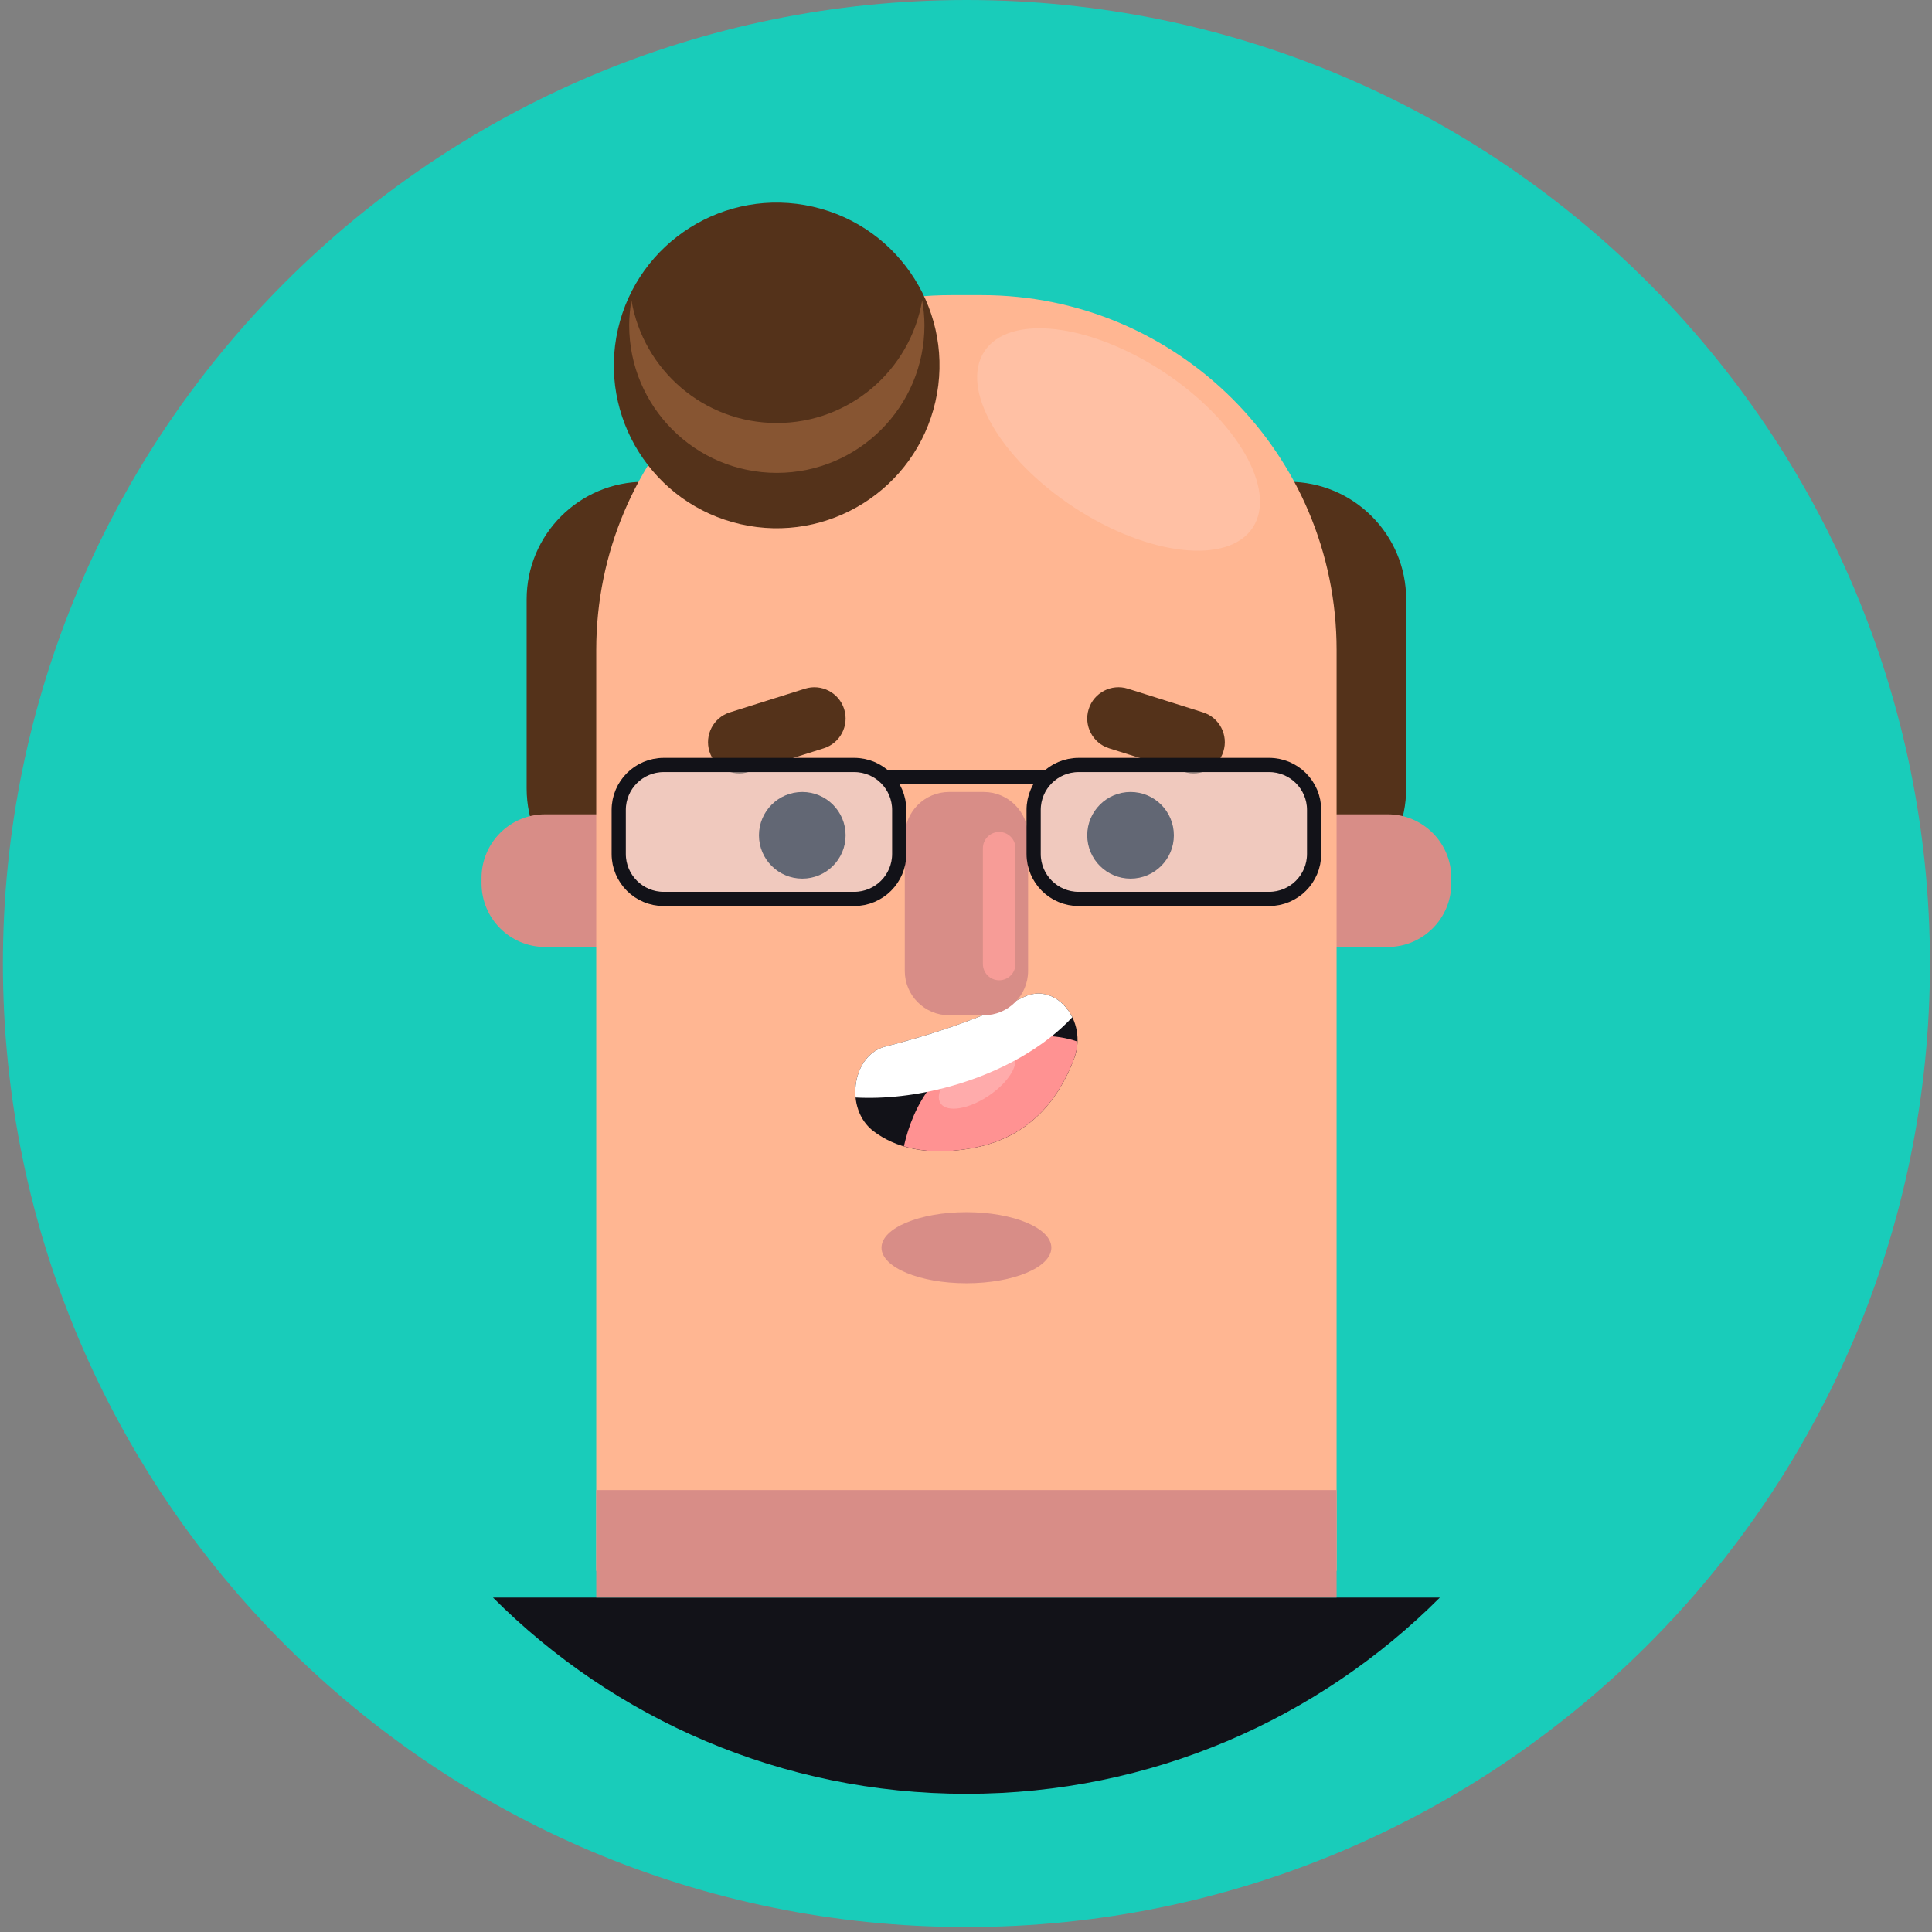
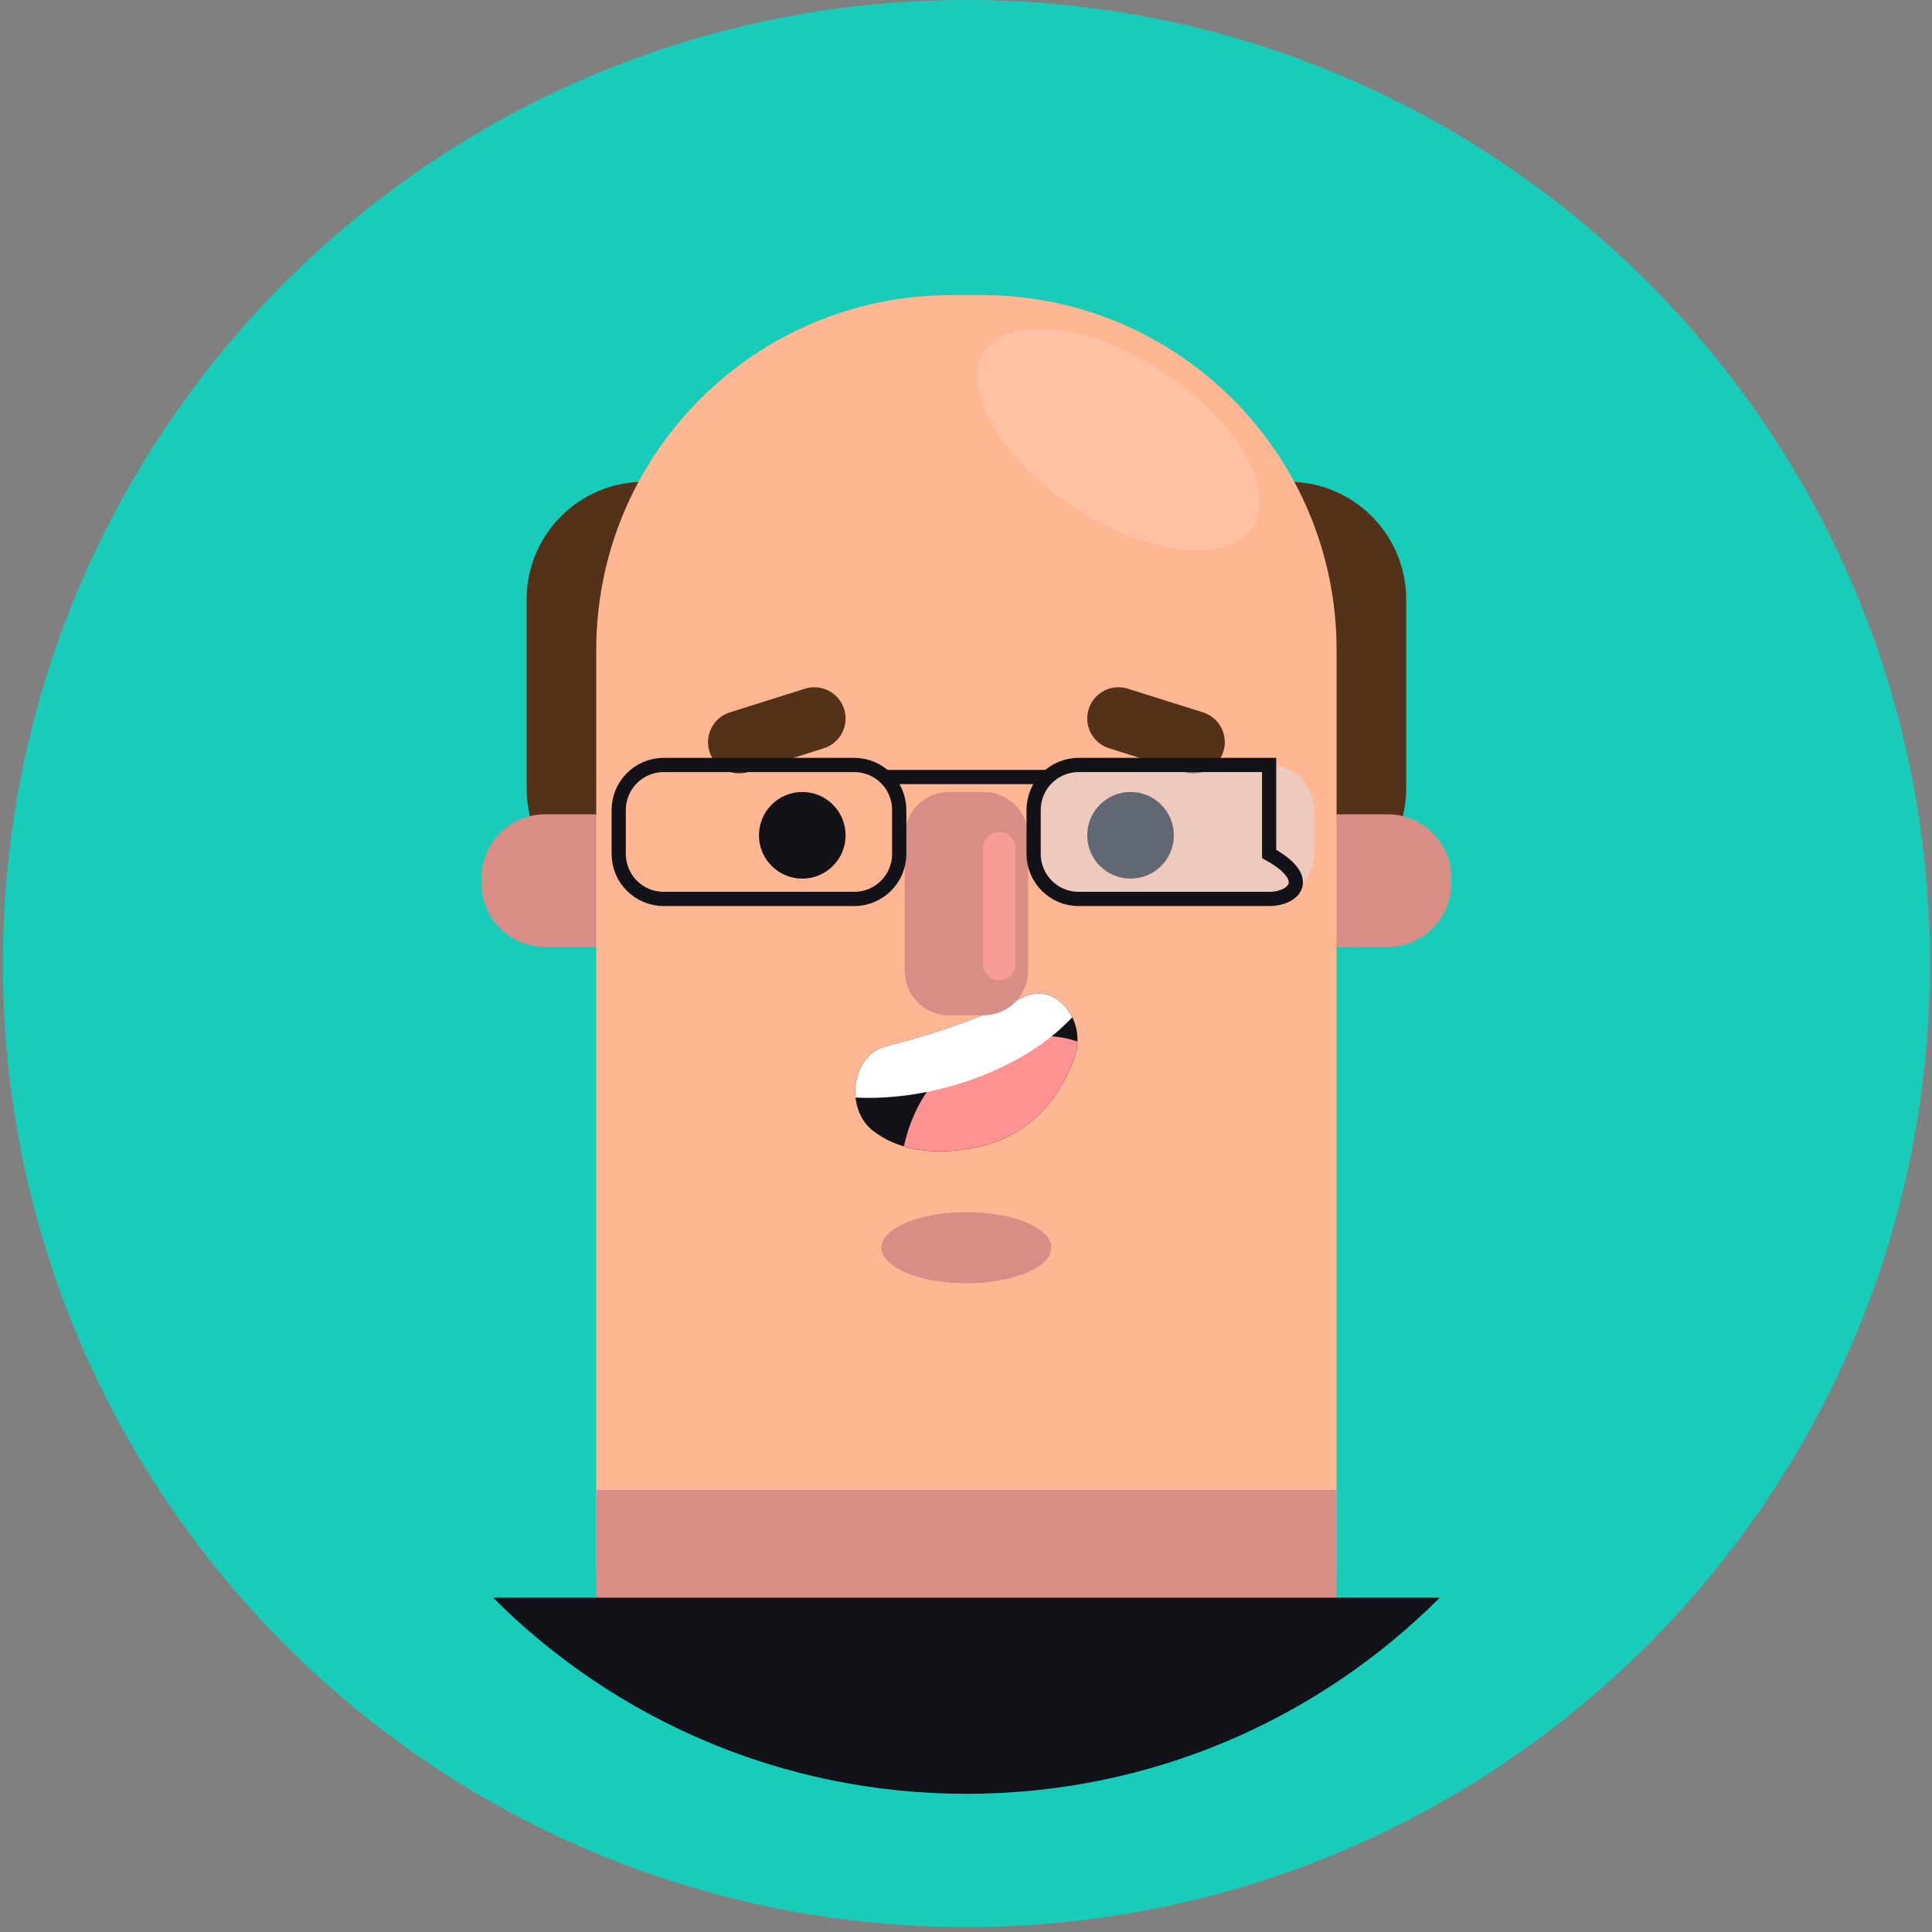
<svg xmlns="http://www.w3.org/2000/svg" width="136" height="136" viewBox="0 0 136 136" fill="none">
  <rect x="0" y="0" width="136" height="136" fill="#808080" stroke="none" />
  <g clip-path="url(#clip0_214_18)">
    <path d="M68.03 130.652C102.728 130.652 130.856 102.524 130.856 67.826C130.856 33.128 102.728 5 68.03 5C33.332 5 5.204 33.128 5.204 67.826C5.204 102.524 33.332 130.652 68.03 130.652Z" fill="#19CCBA" stroke="#19CCBA" stroke-width="10" />
    <path d="M90.702 63.783H45.357C40.782 63.783 37.072 60.074 37.072 55.499V42.197C37.072 37.622 40.782 33.913 45.357 33.913H90.702C95.277 33.913 98.986 37.622 98.986 42.197V55.499C98.987 60.074 95.277 63.783 90.702 63.783Z" fill="#54321A" />
    <path d="M34.703 112.459C43.229 120.994 55.013 126.273 68.03 126.273C81.047 126.273 92.831 120.993 101.357 112.459H34.703Z" fill="#121218" />
    <path d="M97.687 66.66H38.372C35.9 66.66 33.896 64.656 33.896 62.184V61.799C33.896 59.327 35.9 57.323 38.372 57.323H97.687C100.159 57.323 102.163 59.327 102.163 61.799V62.184C102.162 64.657 100.159 66.66 97.687 66.66Z" fill="#D88D87" />
    <path d="M94.088 110.577H41.971V45.757C41.971 31.959 53.156 20.775 66.953 20.775H69.106C82.902 20.775 94.088 31.96 94.088 45.757V110.577Z" fill="#FFB692" />
    <path d="M94.088 104.891H41.972V112.459H94.088V104.891Z" fill="#D88D87" />
    <path d="M62.322 73.672C64.969 73 68.649 71.879 72.061 70.188C74.305 69.076 76.608 71.846 75.615 74.503C74.558 77.331 72.489 80.081 68.467 80.816C65.171 81.418 62.967 80.74 61.498 79.635C59.419 78.07 59.962 74.271 62.322 73.672Z" fill="#121218" />
    <path d="M68.466 80.815C72.488 80.08 74.558 77.33 75.615 74.502C75.764 74.104 75.831 73.704 75.843 73.315C74.343 72.8 72.398 72.716 69.877 73.517C65.983 74.754 64.299 77.74 63.63 80.674C63.628 80.679 63.628 80.685 63.627 80.691C64.898 81.071 66.481 81.178 68.466 80.815Z" fill="#FF9292" />
-     <path d="M66.22 77.684C66.683 78.332 68.205 78.078 69.622 77.118C71.038 76.157 71.811 74.854 71.348 74.206C70.885 73.559 69.362 73.812 67.946 74.773C66.529 75.734 65.757 77.038 66.22 77.684Z" fill="#FFABAB" />
    <path d="M62.322 73.672C64.969 73 68.649 71.879 72.061 70.188C73.439 69.505 74.836 70.288 75.482 71.609C73.577 73.657 70.544 75.453 66.902 76.468C64.566 77.12 62.279 77.366 60.229 77.258C60.071 75.698 60.834 74.05 62.322 73.672Z" fill="white" />
    <path d="M56.476 55.75C54.792 55.75 53.426 57.115 53.426 58.8C53.426 60.484 54.791 61.85 56.476 61.85C58.16 61.85 59.525 60.485 59.525 58.8C59.526 57.115 58.16 55.75 56.476 55.75Z" fill="#121218" />
    <path d="M79.583 55.75C77.898 55.75 76.534 57.115 76.534 58.8C76.534 60.484 77.899 61.85 79.583 61.85C81.267 61.85 82.633 60.485 82.633 58.8C82.632 57.115 81.267 55.75 79.583 55.75Z" fill="#121218" />
    <path d="M84.681 50.145L79.394 48.479C78.236 48.114 77.001 48.758 76.636 49.916C76.271 51.075 76.915 52.31 78.073 52.675L83.359 54.34C84.518 54.705 85.753 54.061 86.118 52.903C86.483 51.745 85.839 50.51 84.681 50.145Z" fill="#54321A" />
    <path d="M56.665 48.48L51.379 50.145C50.22 50.511 49.577 51.745 49.941 52.904C50.306 54.062 51.541 54.706 52.7 54.341L57.986 52.676C59.145 52.311 59.788 51.076 59.423 49.917C59.058 48.758 57.823 48.115 56.665 48.48Z" fill="#54321A" />
    <path d="M68.03 90.333C71.332 90.333 74.008 89.212 74.008 87.83C74.008 86.448 71.332 85.328 68.03 85.328C64.729 85.328 62.052 86.448 62.052 87.83C62.052 89.212 64.729 90.333 68.03 90.333Z" fill="#D88D87" />
    <path d="M69.249 71.467H66.81C65.087 71.467 63.69 70.07 63.69 68.346V58.871C63.69 57.147 65.087 55.75 66.81 55.75H69.249C70.972 55.75 72.37 57.147 72.37 58.871V68.347C72.37 70.07 70.972 71.467 69.249 71.467Z" fill="#D88D87" />
    <path d="M70.335 69.004C69.703 69.004 69.189 68.49 69.189 67.857V59.711C69.189 59.078 69.702 58.565 70.335 58.565C70.969 58.565 71.482 59.078 71.482 59.711V67.857C71.482 68.49 70.969 69.004 70.335 69.004Z" fill="#F79C97" />
    <path opacity="0.4" d="M89.338 63.279H75.928C74.179 63.279 72.761 61.861 72.761 60.112V57.016C72.761 55.267 74.179 53.849 75.928 53.849H89.338C91.087 53.849 92.505 55.267 92.505 57.016V60.112C92.505 61.861 91.087 63.279 89.338 63.279Z" fill="#D9E6FF" />
-     <path d="M89.338 63.279H75.928C74.179 63.279 72.761 61.861 72.761 60.112V57.016C72.761 55.267 74.179 53.849 75.928 53.849H89.338C91.087 53.849 92.505 55.267 92.505 57.016V60.112C92.505 61.861 91.087 63.279 89.338 63.279Z" stroke="#121218" stroke-miterlimit="10" />
-     <path opacity="0.4" d="M60.131 63.279H46.721C44.972 63.279 43.554 61.861 43.554 60.112V57.016C43.554 55.267 44.972 53.849 46.721 53.849H60.131C61.88 53.849 63.299 55.267 63.299 57.016V60.112C63.299 61.861 61.88 63.279 60.131 63.279Z" fill="#D9E6FF" />
+     <path d="M89.338 63.279H75.928C74.179 63.279 72.761 61.861 72.761 60.112V57.016C72.761 55.267 74.179 53.849 75.928 53.849H89.338V60.112C92.505 61.861 91.087 63.279 89.338 63.279Z" stroke="#121218" stroke-miterlimit="10" />
    <path d="M60.131 63.279H46.721C44.972 63.279 43.554 61.861 43.554 60.112V57.016C43.554 55.267 44.972 53.849 46.721 53.849H60.131C61.88 53.849 63.299 55.267 63.299 57.016V60.112C63.299 61.861 61.88 63.279 60.131 63.279Z" stroke="#121218" stroke-miterlimit="10" />
    <path d="M62.283 54.697H73.771" stroke="#121218" stroke-miterlimit="10" />
-     <path d="M65.847 28.274C67.255 22.103 63.394 15.959 57.223 14.55C51.052 13.142 44.908 17.003 43.499 23.174C42.091 29.345 45.952 35.489 52.123 36.897C58.294 38.306 64.438 34.445 65.847 28.274Z" fill="#54321A" />
-     <path d="M54.683 29.778C49.542 29.778 45.285 26.043 44.449 21.141C44.352 21.712 44.29 22.297 44.29 22.895C44.29 28.635 48.943 33.288 54.682 33.288C60.421 33.288 65.075 28.635 65.075 22.895C65.075 22.296 65.013 21.712 64.915 21.141C64.081 26.043 59.823 29.778 54.683 29.778Z" fill="#875532" />
    <path d="M88.186 37.139C86.454 39.776 80.822 39.139 75.604 35.714C70.387 32.289 67.561 27.374 69.293 24.736C71.025 22.099 76.657 22.736 81.875 26.161C87.092 29.585 89.918 34.5 88.186 37.139Z" fill="#FFC0A4" />
  </g>
  <defs>
    <clipPath id="clip0_214_18">
      <rect width="136" height="136" fill="white" />
    </clipPath>
  </defs>
</svg>